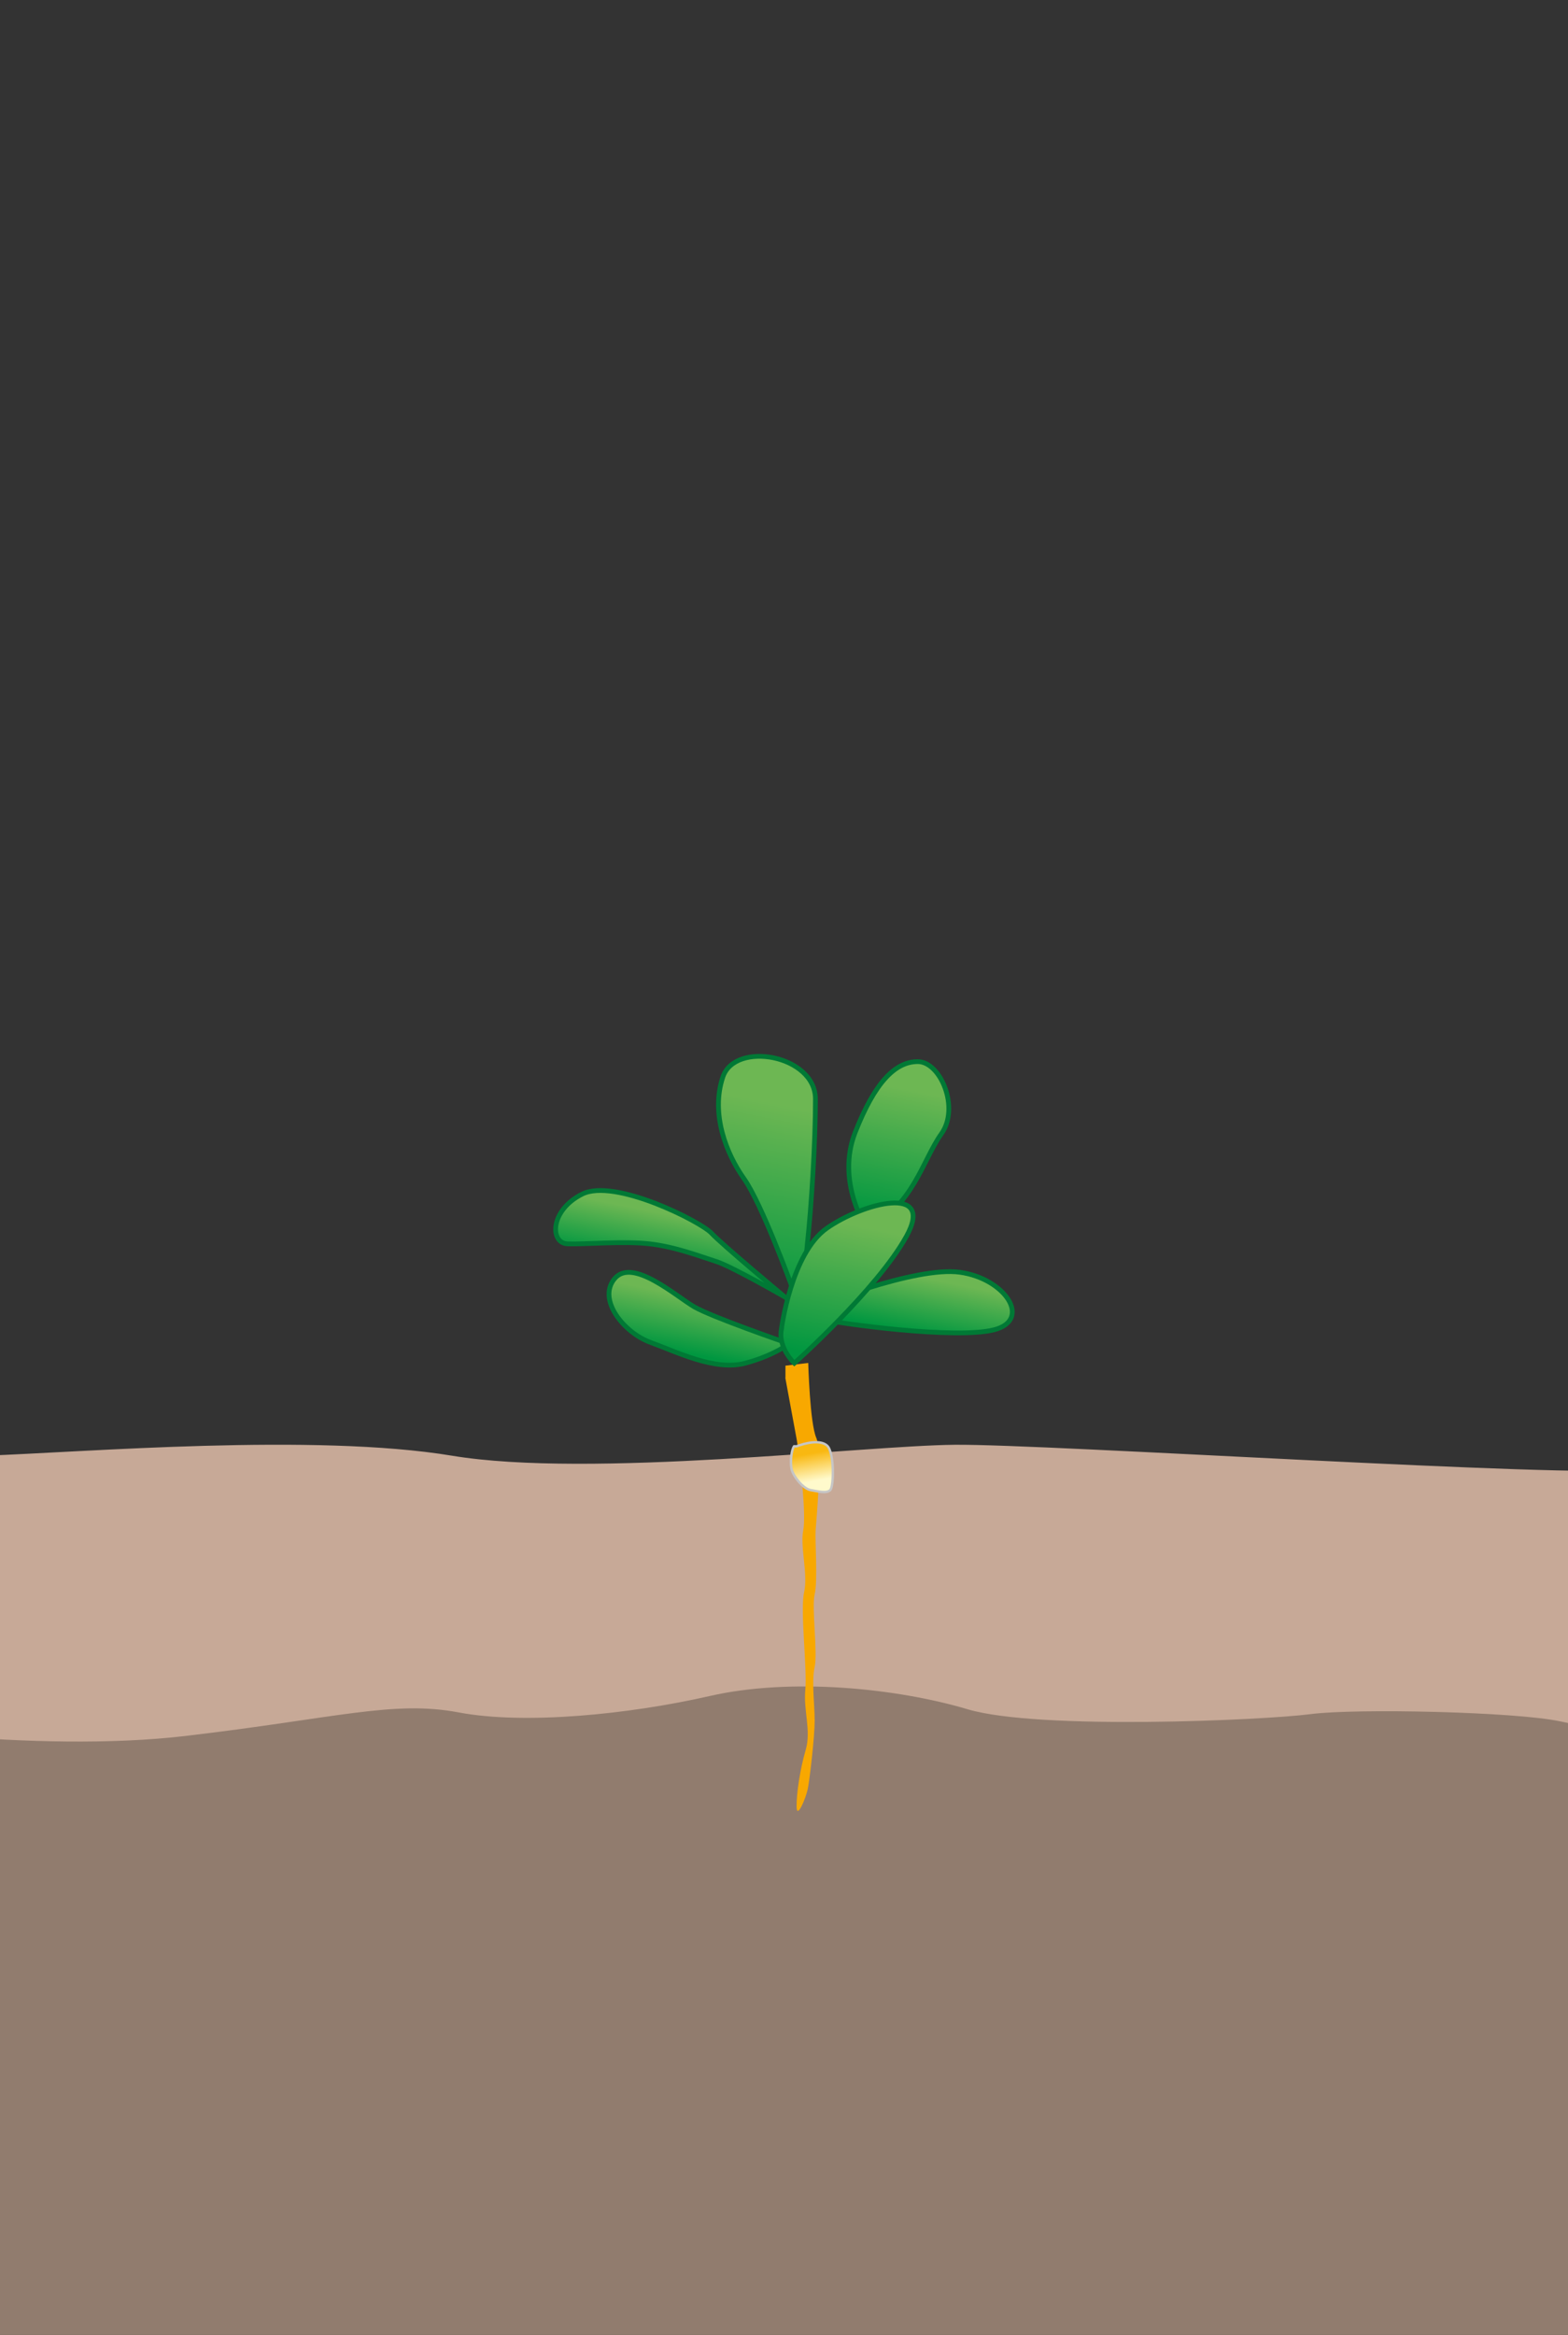
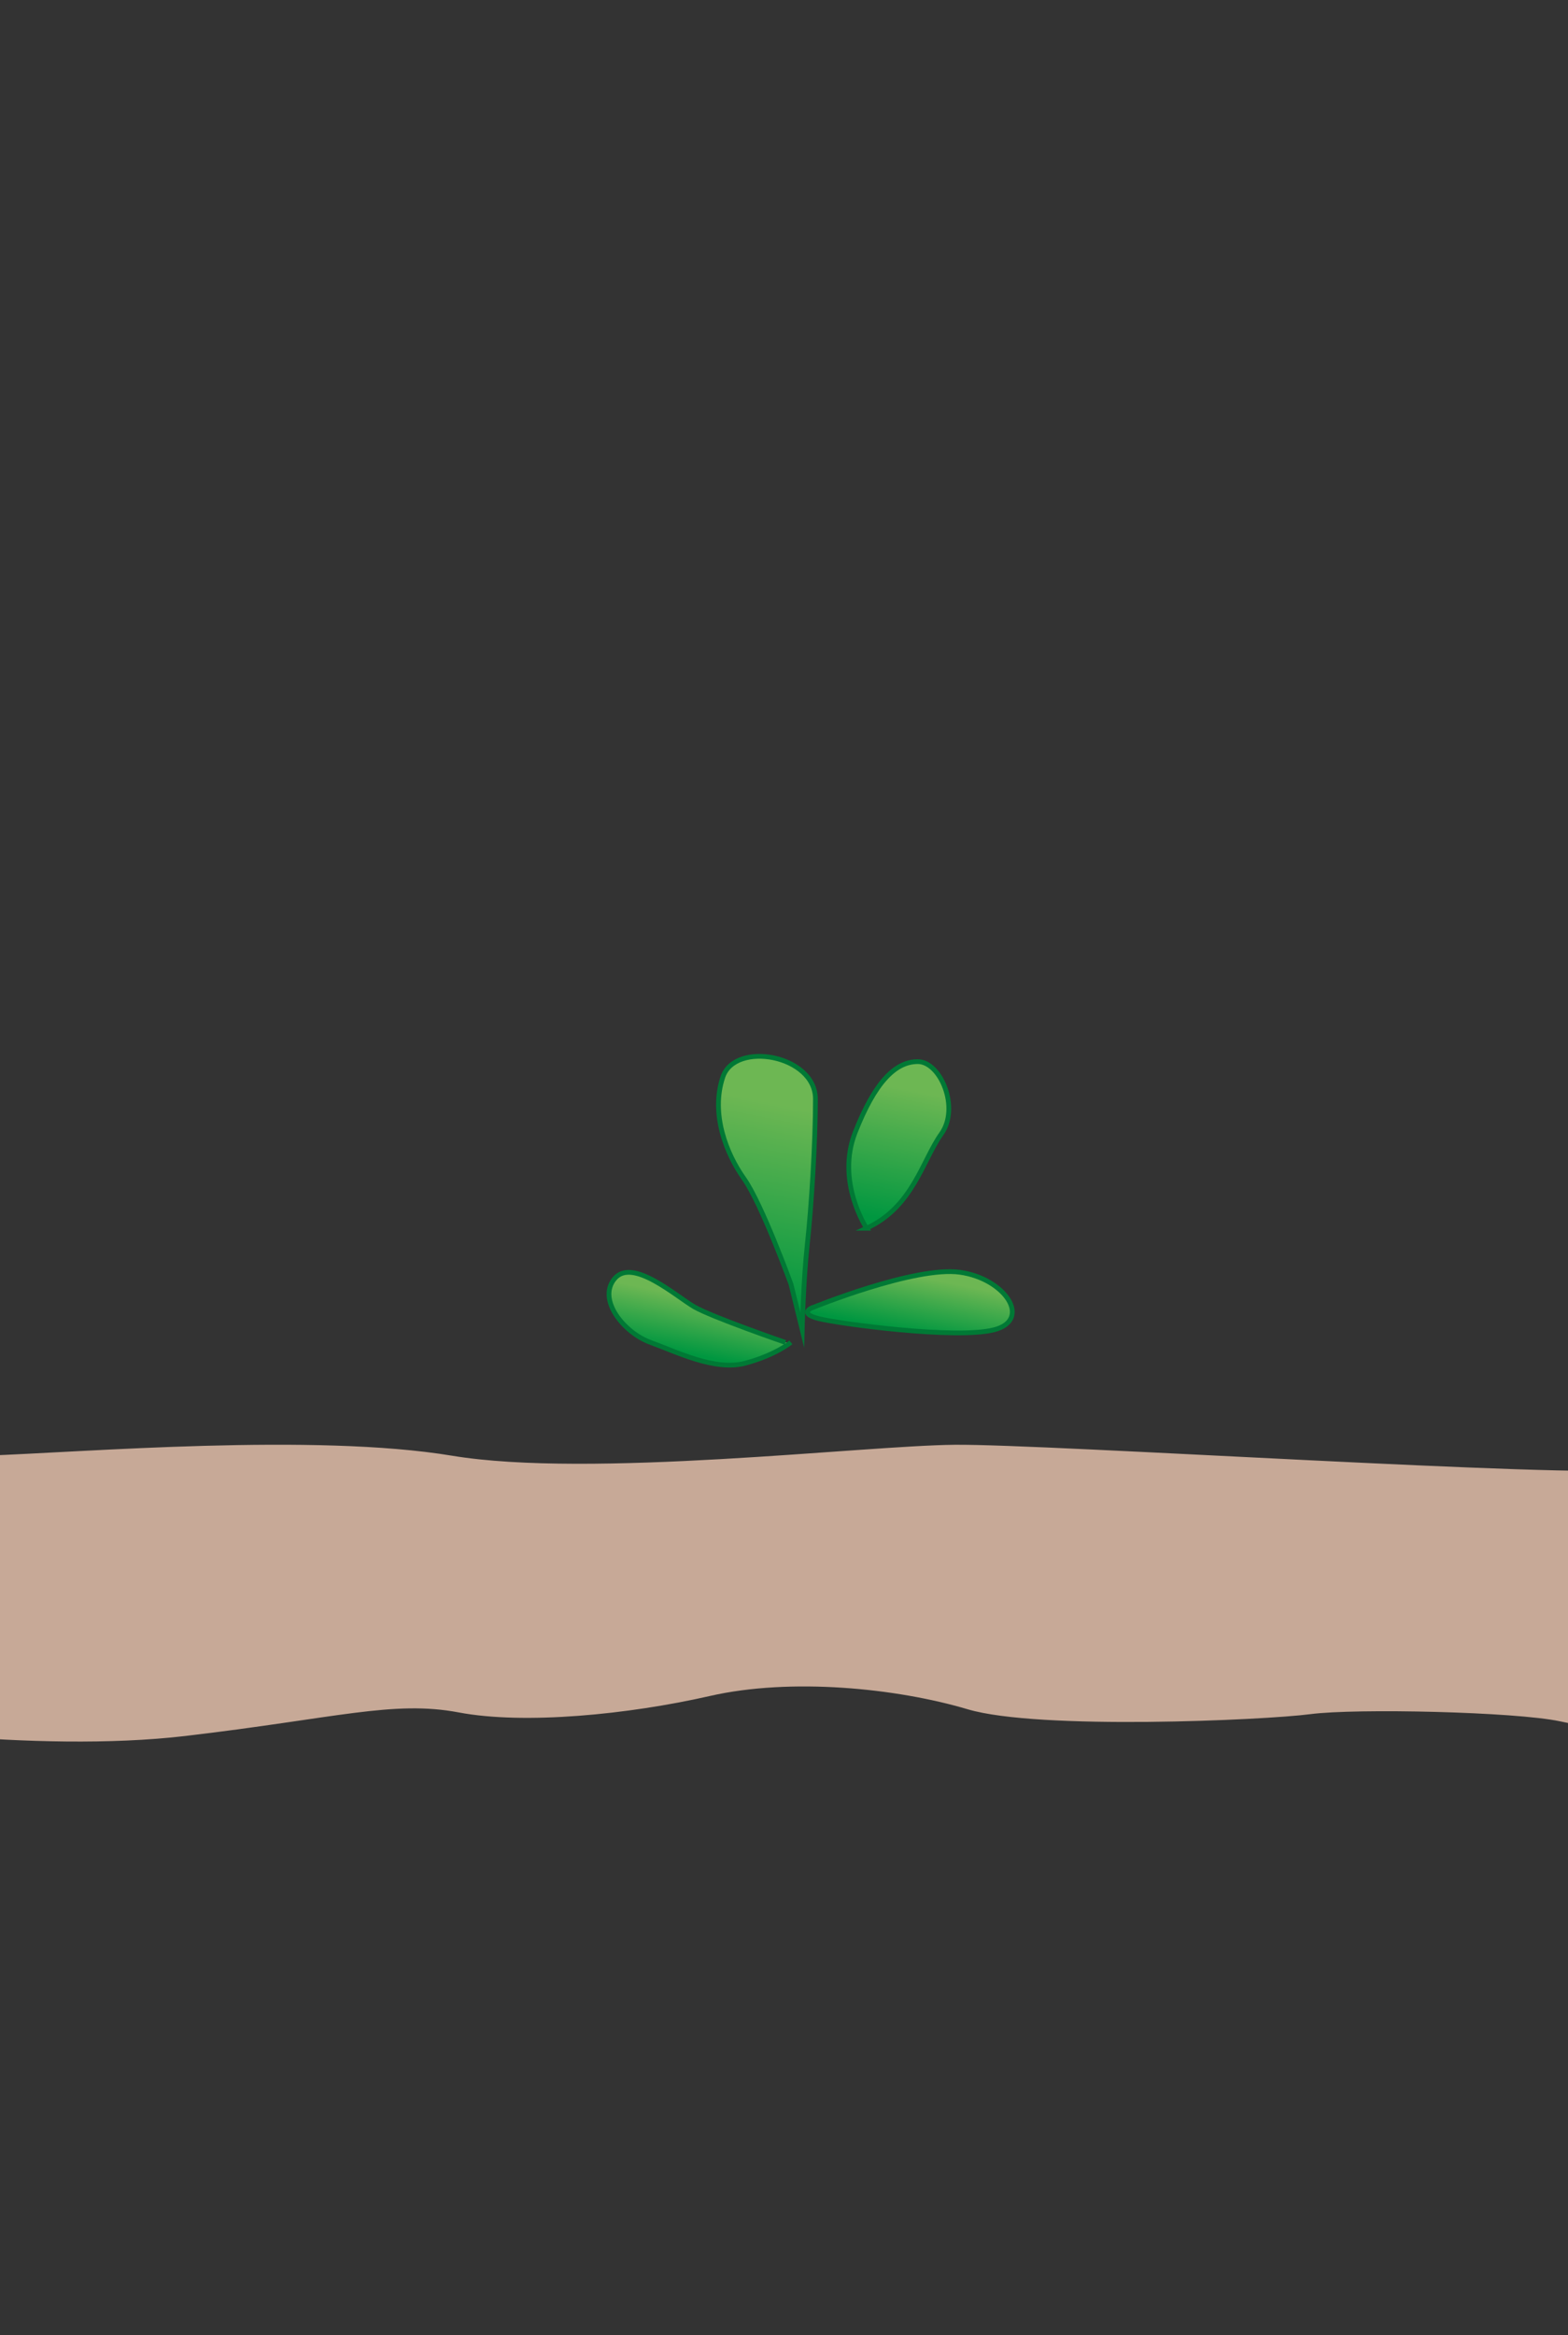
<svg xmlns="http://www.w3.org/2000/svg" xmlns:xlink="http://www.w3.org/1999/xlink" id="Warstwa_2" data-name="Warstwa 2" viewBox="0 0 247.92 369.02">
  <rect x="0" y="0" width="247.92" height="369.02" fill="#333333" stroke="none" />
  <defs>
    <style>      .cls-1 {        fill: #917c6e;      }      .cls-1, .cls-2, .cls-3, .cls-4 {        stroke-width: 0px;      }      .cls-5 {        fill: url(#Nouvelle_nuance_de_dégradé_1-4);      }      .cls-5, .cls-6, .cls-7, .cls-8, .cls-9, .cls-10, .cls-11 {        stroke-miterlimit: 10;      }      .cls-5, .cls-6, .cls-7, .cls-8, .cls-10, .cls-11 {        stroke: #007935;        stroke-width: .75px;      }      .cls-2 {        fill: none;      }      .cls-6 {        fill: url(#Nouvelle_nuance_de_dégradé_1-5);      }      .cls-7 {        fill: url(#Nouvelle_nuance_de_dégradé_1-3);      }      .cls-3 {        fill: #c7a997;      }      .cls-12 {        clip-path: url(#clippath);      }      .cls-8 {        fill: url(#Nouvelle_nuance_de_dégradé_1-6);      }      .cls-9 {        fill: url(#linear-gradient);        stroke: #c6c6c6;        stroke-width: .38px;      }      .cls-10 {        fill: url(#Nouvelle_nuance_de_dégradé_1-2);      }      .cls-11 {        fill: url(#Nouvelle_nuance_de_dégradé_1);      }      .cls-4 {        fill: #f8a800;      }    </style>
    <clipPath id="clippath">
      <rect class="cls-2" width="247.92" height="369.02" />
    </clipPath>
    <linearGradient id="linear-gradient" x1="128.84" y1="234.05" x2="128.05" y2="229.71" gradientUnits="userSpaceOnUse">
      <stop offset="0" stop-color="#fffacc" />
      <stop offset="1" stop-color="#f9b811" />
    </linearGradient>
    <linearGradient id="Nouvelle_nuance_de_dégradé_1" data-name="Nouvelle nuance de dégradé 1" x1="111.24" y1="205.36" x2="109.5" y2="214" gradientUnits="userSpaceOnUse">
      <stop offset="0" stop-color="#6db753" />
      <stop offset="1" stop-color="#009740" />
    </linearGradient>
    <linearGradient id="Nouvelle_nuance_de_dégradé_1-2" data-name="Nouvelle nuance de dégradé 1" x1="107.45" y1="192.3" x2="105.8" y2="200.54" xlink:href="#Nouvelle_nuance_de_dégradé_1" />
    <linearGradient id="Nouvelle_nuance_de_dégradé_1-3" data-name="Nouvelle nuance de dégradé 1" x1="123.63" y1="174.6" x2="117.47" y2="205.34" xlink:href="#Nouvelle_nuance_de_dégradé_1" />
    <linearGradient id="Nouvelle_nuance_de_dégradé_1-4" data-name="Nouvelle nuance de dégradé 1" x1="143.57" y1="172.18" x2="139.46" y2="192.64" xlink:href="#Nouvelle_nuance_de_dégradé_1" />
    <linearGradient id="Nouvelle_nuance_de_dégradé_1-5" data-name="Nouvelle nuance de dégradé 1" x1="145.03" y1="201.7" x2="143.29" y2="210.35" xlink:href="#Nouvelle_nuance_de_dégradé_1" />
    <linearGradient id="Nouvelle_nuance_de_dégradé_1-6" data-name="Nouvelle nuance de dégradé 1" x1="135.47" y1="193.64" x2="131.27" y2="214.56" xlink:href="#Nouvelle_nuance_de_dégradé_1" />
  </defs>
  <g id="Calque_1" data-name="Calque 1">
    <g class="cls-12">
      <g>
        <g>
-           <path class="cls-1" d="M1047.56,261.68s-57.63-9.77-72.47-10.78c-14.83-1.01-13.19.98-29.22,1.19-16.03.21-113.98,1.67-117.92-1.48-3.94-3.14-19.72,6.96-36.96,5.53-17.24-1.42-39.73-6.03-54.28-6.14-14.55-.12-35.79,1.87-50.3,2.09-14.51.21-38.02,15.76-56.03,7.45-18.01-8.31-42.97-4.59-65.54-9.54-22.57-4.94-84.74,5.99-84.74,5.99,0,0-43.65-4.08-59.52-5.09-15.87-1.01-52.11-6.59-73.9,0-21.8,6.59-64.88-2.9-79.48-3.17-14.6-.26-97.93,9.68-107.19,7.12-9.26-2.55-28.44.38-47.29-7.13-18.85-7.51-44.19,5.09-50.7,0-6.51-5.09-62.82,4.15-69.06,4.36-6.23.21-63.11-.18-68.4-1.19-5.29-1.01-25.13,1.01-34.39,0-9.26-1.01-29.13-5.41-38.37-5.62-9.25-.22-36.78,6.64-40.87,5.62-4.09-1.01-3.75-11.59-20.12-5.63-16.37,5.96-28.12-3.41-47.71-1.81-19.59,1.6-40.43,8.45-54.48,7.44-14.05-1.01-49.76,2.68-62.99-7.63-13.23-10.3-36.01,7.89-46.44,0-10.44-7.89-49.13-1.03-59.55-3.25-10.41-2.22-32.62,5.73-64.51-.66-31.88-6.39-66.27-3.28-72.89,0-6.61,3.28-11.64,9.45-11.64,9.45l-.57,41.53v78.67h1677.52v-99.89h-1.95l1.95-7.45Z" />
          <path class="cls-3" d="M-631.51,235.95s59.75-5.35,74.58-5.9c14.83-.55,13.19.53,29.22.65,16.03.12,113.98.91,117.92-.81,3.94-1.72,19.72,3.81,36.96,3.03,17.24-.78,39.73-3.3,54.28-3.36,14.55-.06,35.79,1.02,50.3,1.14,14.51.12,38.02,8.63,56.03,4.08,18.01-4.55,42.97-2.51,65.54-5.22s84.74,3.28,84.74,3.28c0,0,43.65-2.23,59.52-2.79s52.11-3.61,73.9,0c21.8,3.61,64.88-1.59,79.48-1.73,14.6-.14,97.93,5.3,107.19,3.9,9.26-1.4,28.44.21,47.29-3.9,18.85-4.11,44.19,2.79,50.7,0,6.51-2.79,62.82,2.27,69.06,2.39s63.11-.1,68.4-.65c5.29-.55,25.13.55,34.39,0s29.13-2.96,38.37-3.08c9.25-.12,36.78,3.63,40.87,3.08,4.09-.55,3.75-6.34,20.12-3.08,16.37,3.26,28.12-1.86,47.71-.99,19.59.87,40.43,4.62,54.48,4.07,14.05-.55,49.76,1.47,62.99-4.17,13.23-5.64,36.01,4.32,46.44,0,10.44-4.32,49.13-.57,59.55-1.78,10.41-1.21,32.62,3.13,64.51-.36,31.88-3.5,66.27-1.79,72.89,0,6.61,1.79,11.64,5.17,11.64,5.17l-.79,36.42s-15.94-2.53-31.25,0c-15.31,2.53-75.66-.19-91.75-.48-16.09-.29-30.58-7.51-47.83-2.75-17.24,4.77-10.52,7.28-38.37,7.18-27.84-.1-49.01-2.44-68.85-1.27-19.84,1.17-19.3,1.37-32.8,1.27-13.5-.1-29.02,5.14-37.91.83-8.89-4.31-35.17-.64-35.17-.64,0,0-31.92-10.14-45.31-1-13.39,9.14-36.55,5.71-43.21,5.86-6.66.15-2.24-2.14-24.29-2.32-22.05-.18-15.43-2.63-31.31-2.72-15.87-.1-15.31-2.55-33.45,0-18.14,2.55-16.22,8.22-41.96,3.68-25.74-4.54-38.03-8.68-49.06-5.38-11.03,3.29-48.12,2.19-48.12,2.19,0,0-24.81,4.41-55.08,4.55-30.27.15-37.38-.82-44.41-2.32s-32.19-2.08-39.45-1.13c-7.26.95-42.95,2.57-54.19-.77-11.24-3.34-27.91-5.03-40.76-2.1-12.85,2.93-29.34,4.56-39.7,2.6-10.36-1.96-19.41.92-43.23,3.72-23.82,2.79-55.57-1.76-62.18-3.45-6.61-1.69-50.35-2.71-63.54-2.87-13.18-.15-39.03-2.92-54.78-1.24-15.75,1.68-22.28,2.98-36.95,1.37-14.67-1.6-20.43,11.28-45.68,9.47-25.24-1.81-51.7,6-60.95,2.75-9.26-3.24-54.99-9.12-62.55-9.49-7.56-.37-26.43,1.31-32.21,1.13-5.77-.18-27.13,2.4-32.57,3.07-5.45.67-100.18-13.53-112.75-11.03-12.57,2.5-57.54,1.84-64.15,2.83-6.61.99-30.42,0-30.42,0l-2.12-30.92Z" />
        </g>
        <g>
-           <path class="cls-4" d="M124.17,217.75s1.28,6.92,1.8,9.74c.51,2.83,1.54,11.82,1.03,14.38-.51,2.57.79,6.94.14,9.76-.65,2.83.51,12.07.19,15.41s.96,6.42.06,9.5c-.9,3.08-1.47,6.94-1.44,8.99.03,2.05,1.45-1.29,1.77-2.83.31-1.54,1.09-8.22,1.09-10.79s-.51-6.17,0-8.48-.51-9.35,0-11.48c.51-2.13.04-8.55.15-10.1.11-1.54,1.11-12.33.1-14.64-1.01-2.31-1.27-11.82-1.27-11.82l-3.6.43v1.9Z" />
-           <path class="cls-9" d="M125.55,228.56c-.41.57-.61,2.37-.41,3.51.2,1.14,1.83,3.23,3.06,3.42,1.22.19,2.44.57,3.06,0,.61-.57.65-5.98-.47-7.02-1.12-1.04-3.6-.38-4.83.09h-.41Z" />
          <path class="cls-11" d="M124.17,212.14s-11.56-3.98-14.39-5.61c-2.83-1.63-9.76-7.84-12.59-4.48-2.83,3.36,1.54,8.61,5.65,10.09,4.11,1.49,10.21,4.57,14.99,3.29,4.79-1.28,7.22-3.29,7.22-3.29" />
-           <path class="cls-10" d="M124.17,205.02s-10.02-8.35-11.69-10.15c-1.67-1.8-15.29-8.73-20.42-6.17-5.14,2.57-5.14,7.78-2.31,7.87,2.83.09,8.86-.47,12.97,0s8.09,2.02,10.53,2.79c2.44.77,10.92,5.65,10.92,5.65Z" />
          <path class="cls-7" d="M125.07,202.96s-4.62-12.72-7.44-16.7c-2.83-3.98-5.27-10.27-3.34-16.05,1.93-5.78,14.64-3.47,14.64,3.47s-.64,17.03-1.28,22.9-.81,13.58-.81,13.58l-1.77-7.19Z" />
          <path class="cls-5" d="M137.02,194.1s-4.88-7.32-1.8-15.16c3.08-7.83,6.29-11.17,9.89-11.17s6.68,7.32,3.72,11.43c-2.95,4.11-4.5,11.56-11.82,14.9Z" />
          <path class="cls-6" d="M128.37,206.69s16.22-6.63,23.41-5.63c7.19,1,11.43,7.55,5.39,9.09s-24.43-.95-27.69-1.76c-3.26-.81-1.12-1.71-1.12-1.71Z" />
-           <path class="cls-8" d="M123.53,210.16s1.54-12.07,7.19-16.05c5.65-3.98,17.21-7.07,12.59,1.28-4.62,8.35-17.72,20.04-17.72,20.04,0,0-2.57-2.42-2.05-5.27Z" />
        </g>
      </g>
    </g>
  </g>
</svg>